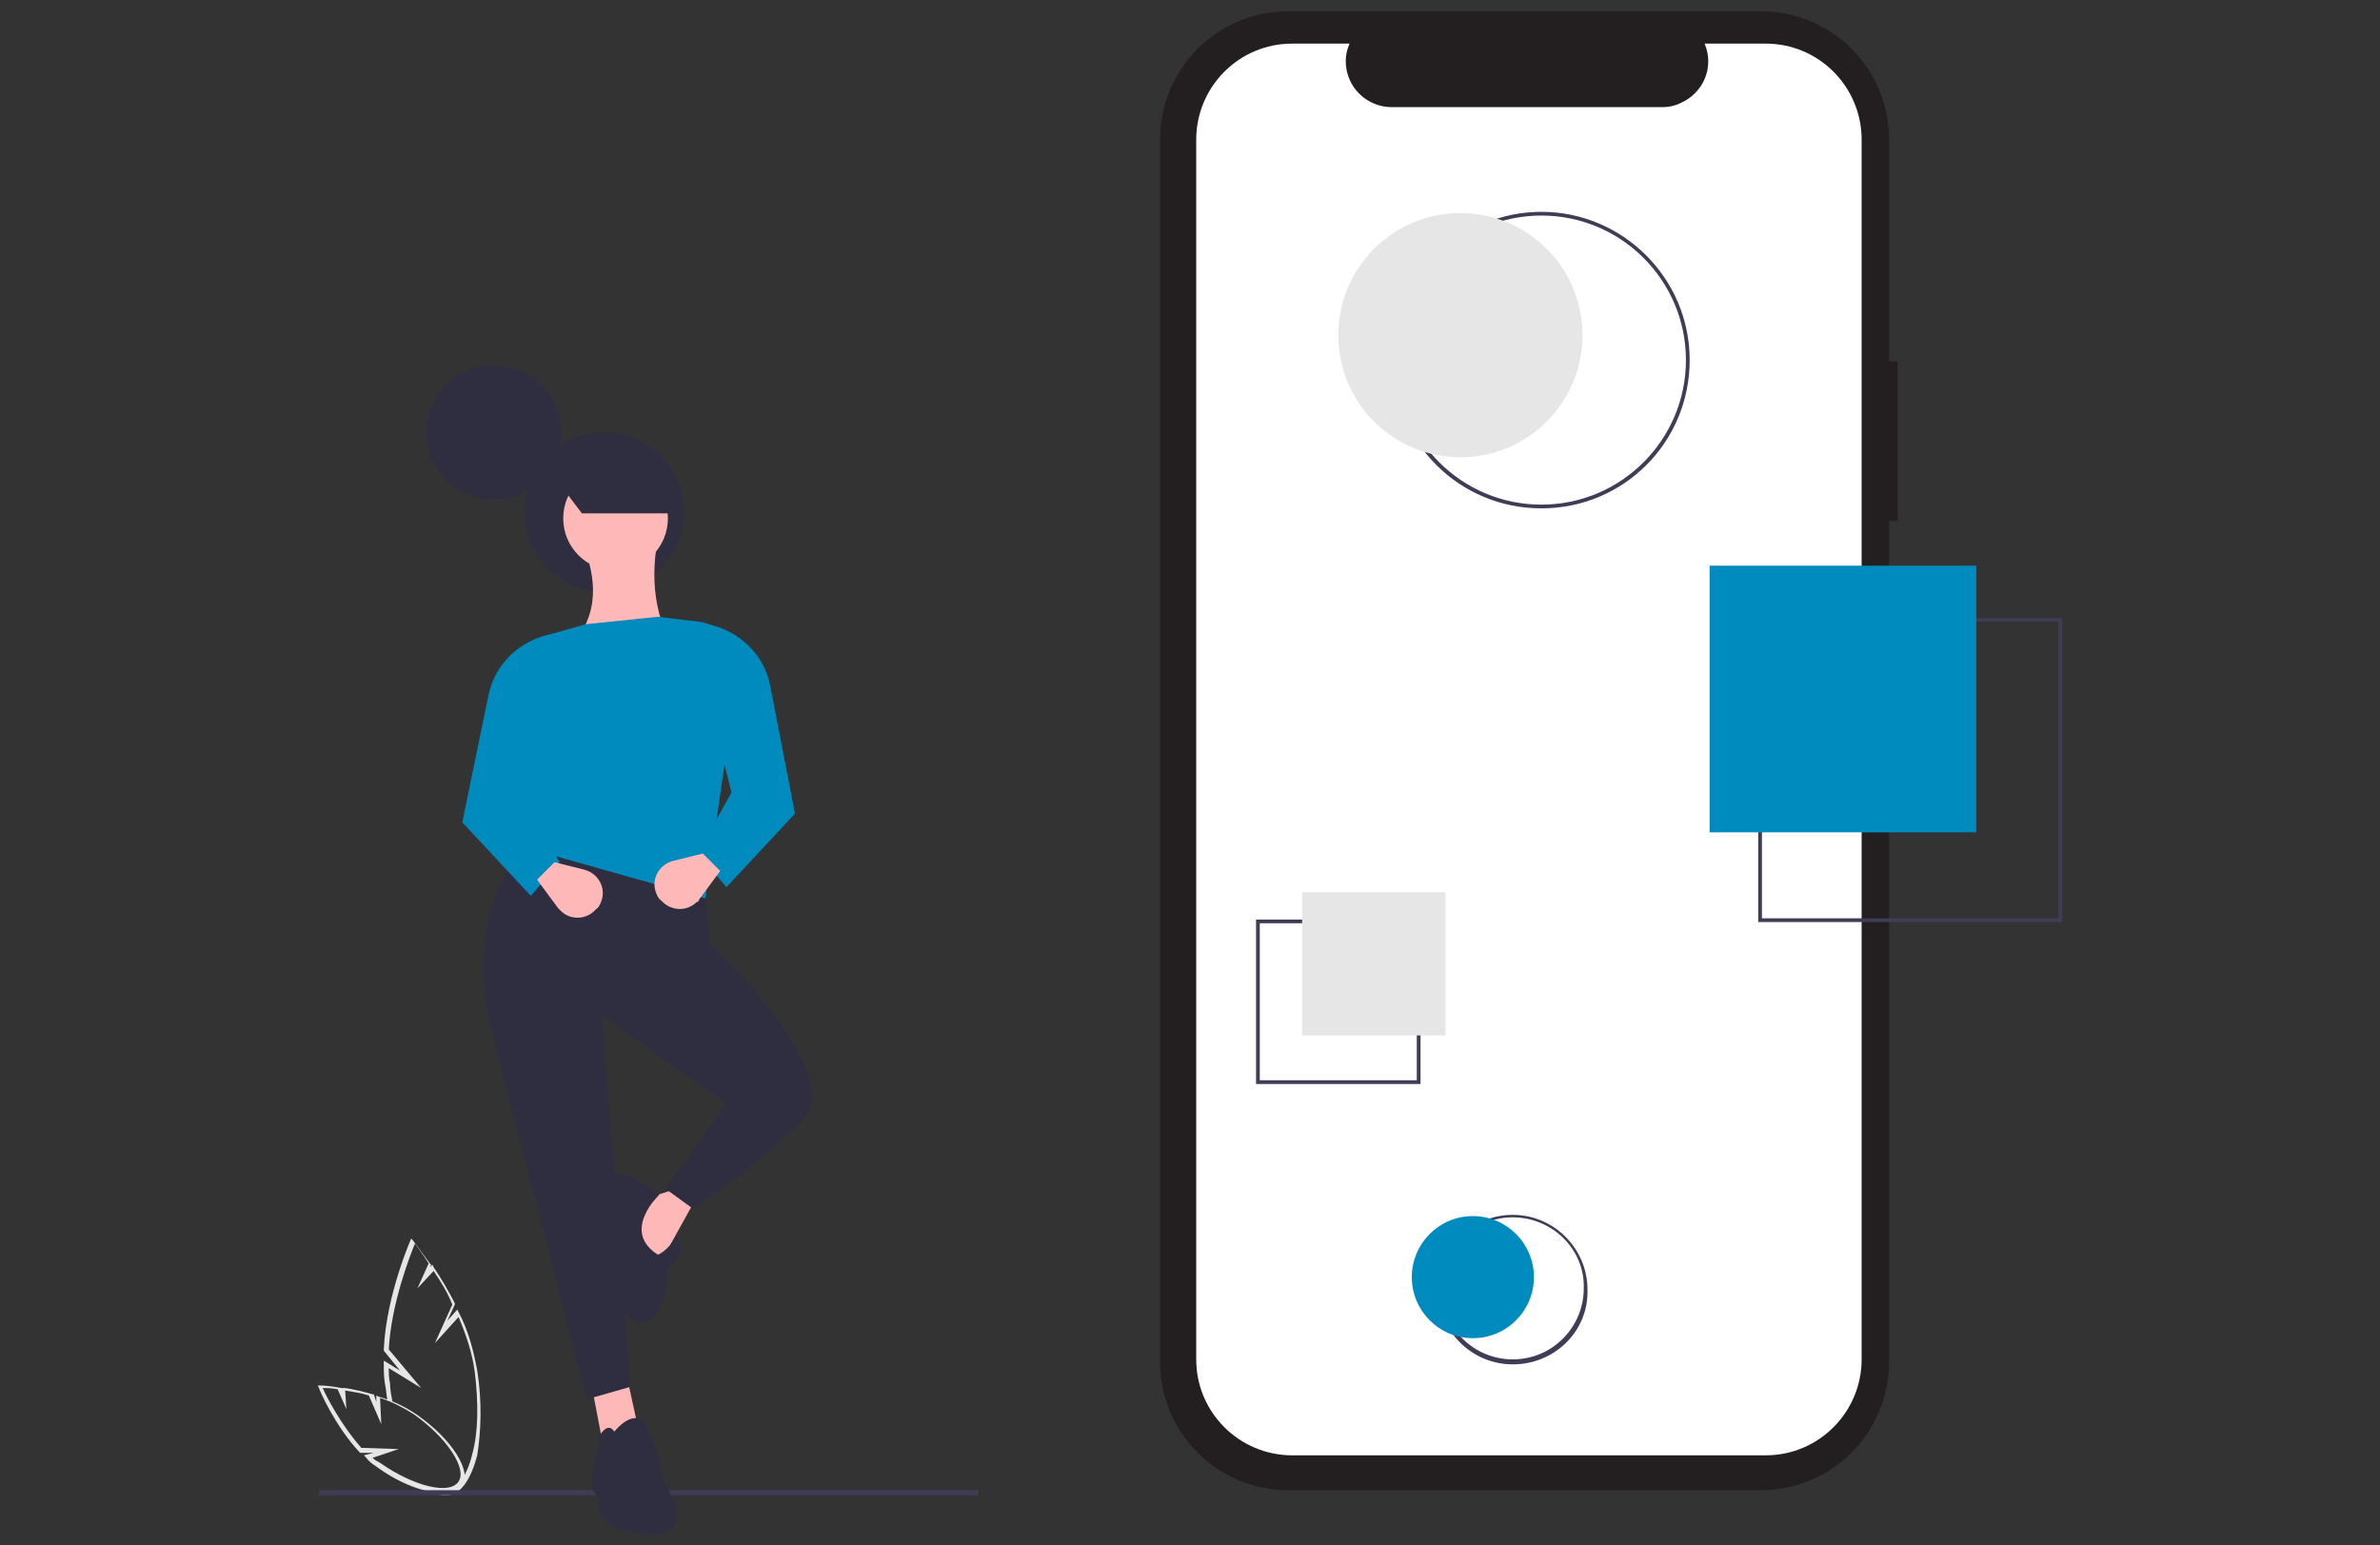
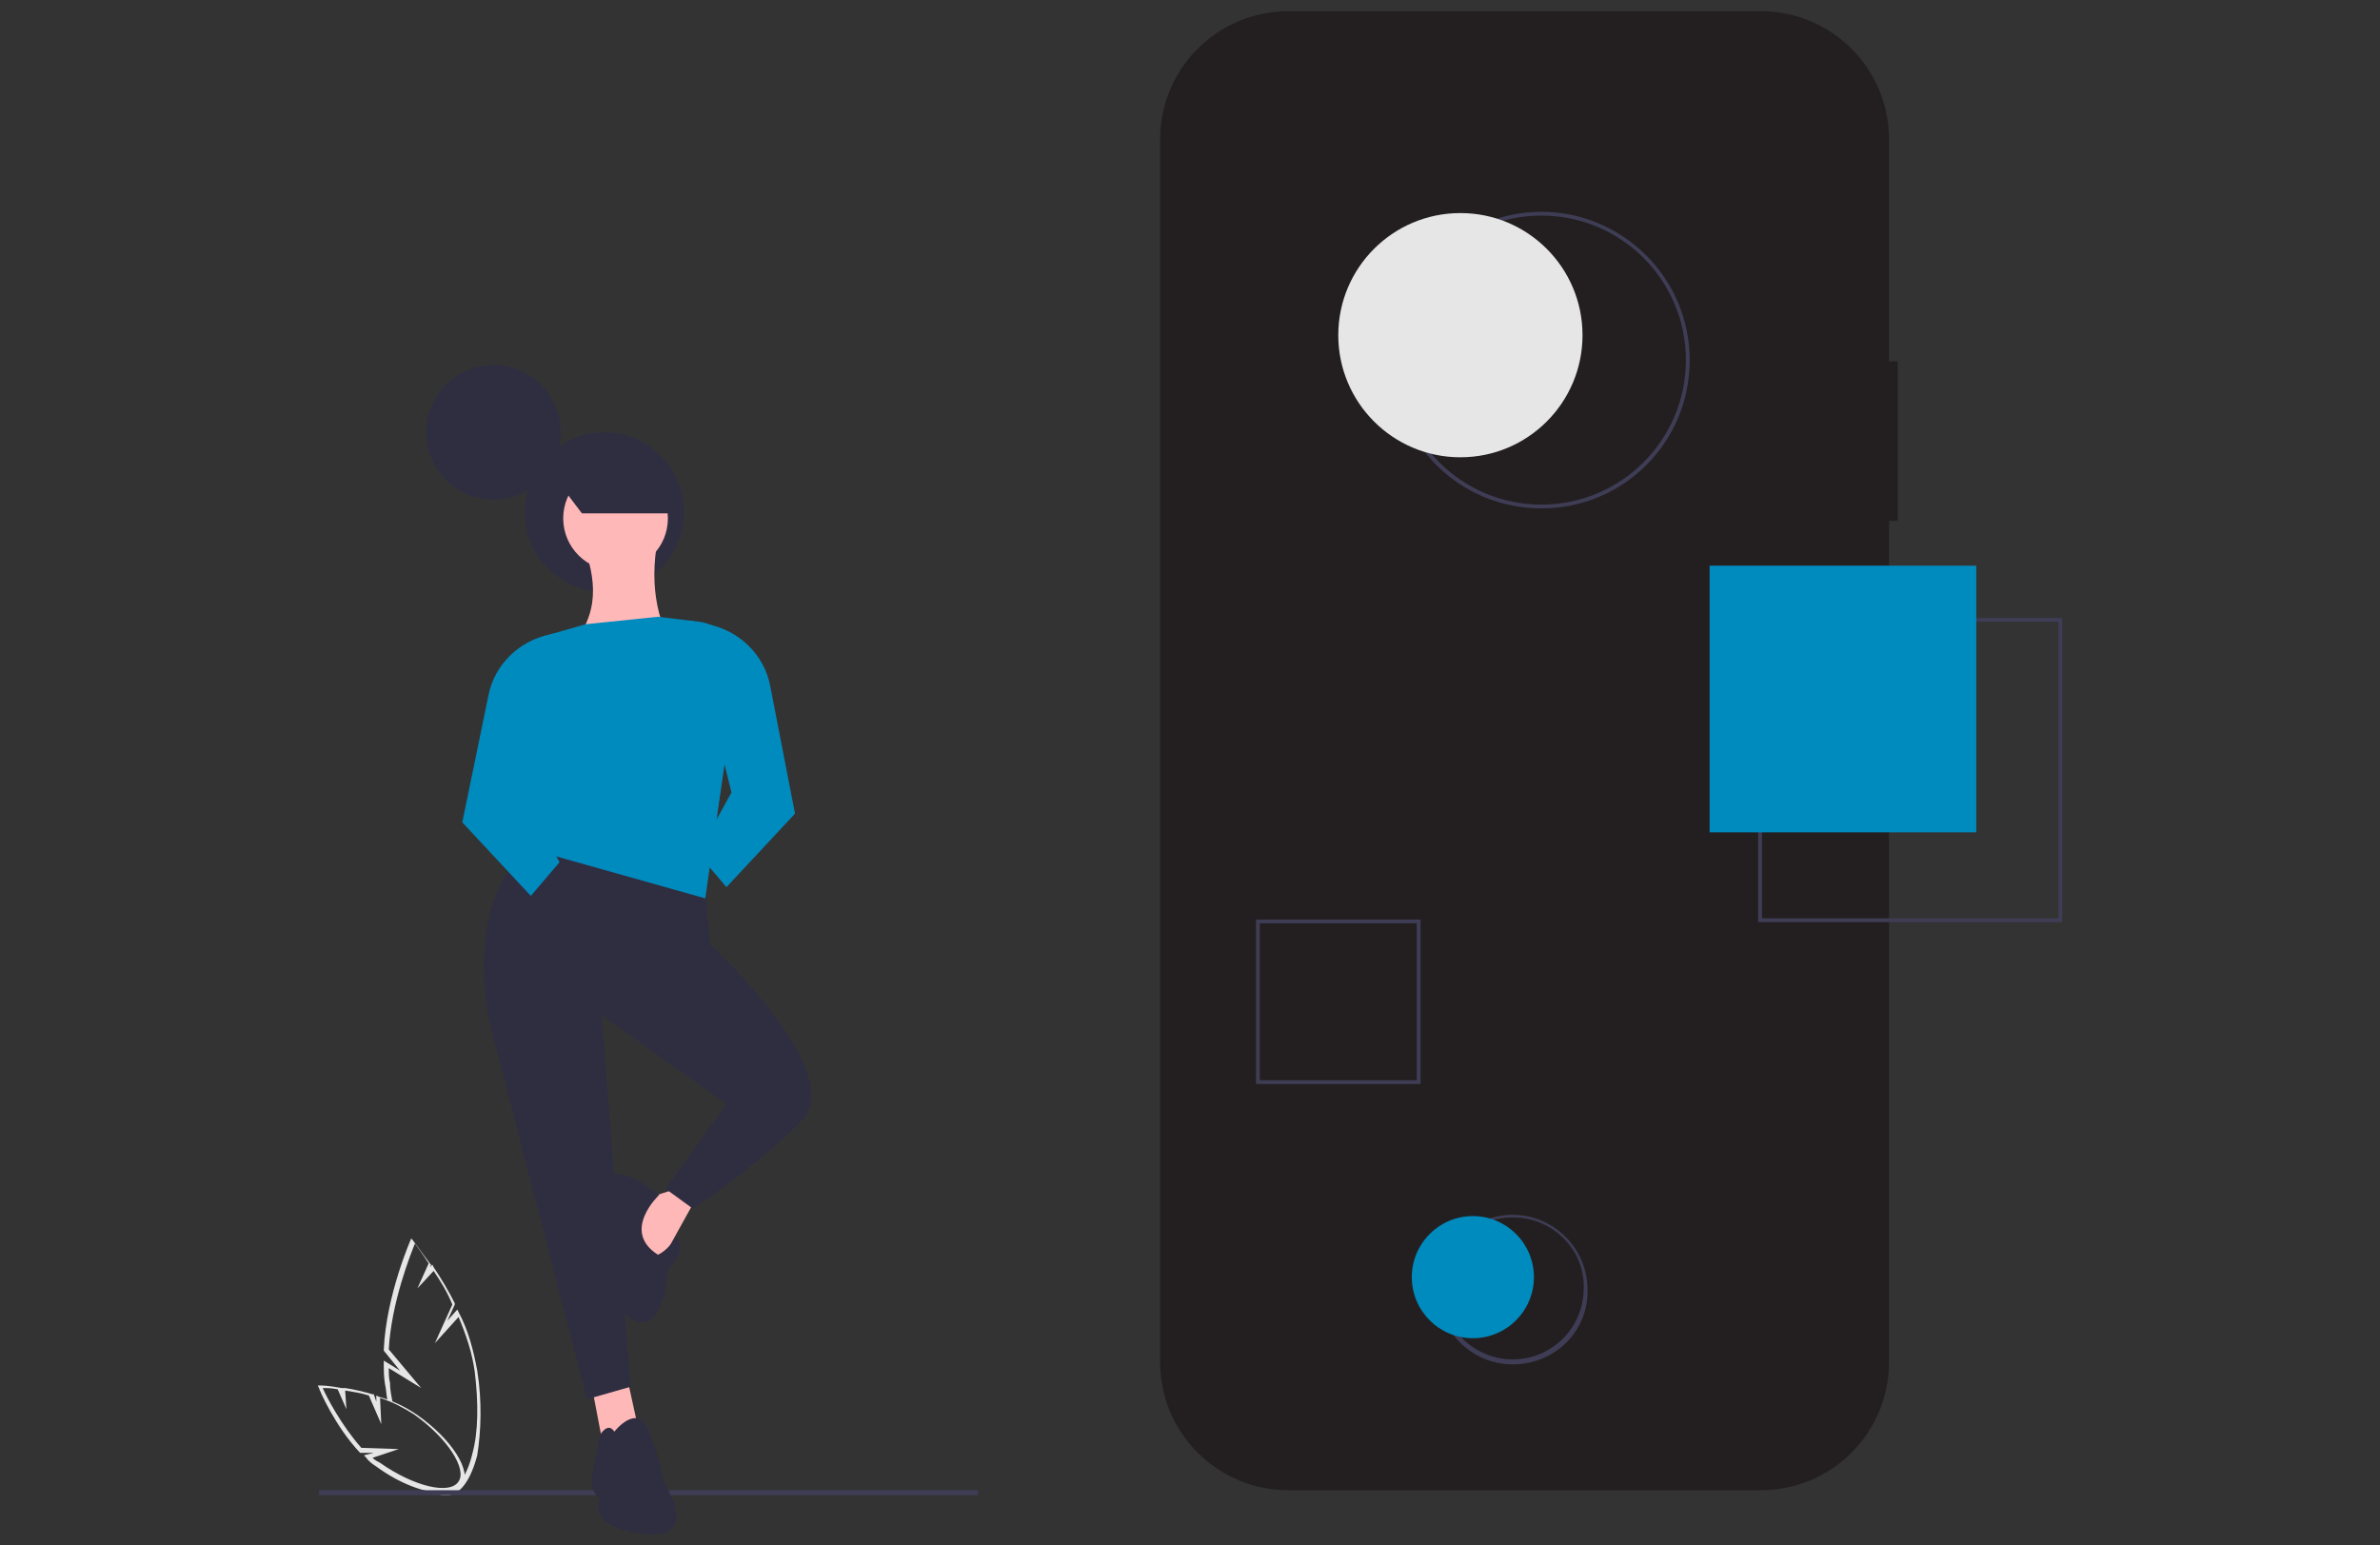
<svg xmlns="http://www.w3.org/2000/svg" version="1.1" id="ae172ca5-b526-4039-8daf-e6c3aac0c67e" x="0px" y="0px" viewBox="0 0 191 124" style="enable-background:new 0 0 191 124;" xml:space="preserve">
  <rect x="0" y="0" width="191" height="124" fill="#333333" stroke="none" />
  <style type="text/css">
	.st0{fill:#E6E6E6;}
	.st1{fill:#3F3D56;}
	.st2{fill:#231F20;}
	.st3{fill:#FFFFFF;}
	.st4{fill:#2F2E41;}
	.st5{fill:#FFB8B8;}
	.st6{fill:#008bbf;}
</style>
  <path class="st0" d="M38.3,110c-0.3-1.6-0.7-3.2-1.5-4.7l-0.1-0.2l-0.8,0.9l0.6-1.3l0-0.1c-0.5-1-1.1-2-1.7-2.9l-0.1-0.2l-0.2,0.2  l0.1-0.2l-0.1-0.1c-0.8-1.1-1.4-1.9-1.4-1.9l-0.2-0.2L33,99.4c0,0-2,4.5-2.2,8.9l0,0.1l1.3,1.6l-1.3-0.8l0,0.3c0,0.5,0,1,0.1,1.6  c0.1,0.4,0.1,0.9,0.2,1.3c0.1,0,0.2,0,0.4,0.1c-0.1-0.5-0.2-1-0.2-1.5c-0.1-0.4-0.1-0.8-0.1-1.2l2.6,1.6l-2.6-3.1  c0.2-3.7,1.7-7.5,2.1-8.5c0.2,0.3,0.6,0.8,1.1,1.6l-0.9,2l1.3-1.4c0.6,0.9,1.1,1.7,1.5,2.7l-1.4,3.1l1.9-2.1  c0.6,1.4,1.1,2.9,1.3,4.4c0.3,2.5,0.3,4.8-0.2,6.6c-0.4,1.7-1.2,2.8-2,3c-0.2,0-0.4,0-0.5,0c-0.1,0.1-0.3,0.2-0.5,0.1h0  c0.3,0.2,0.6,0.2,0.9,0.2c0.1,0,0.2,0,0.2,0c1-0.1,1.8-1.3,2.3-3.2C38.6,114.9,38.7,112.5,38.3,110z" />
  <path class="st0" d="M35.4,119.8c-1.3,0-3.3-0.7-5.2-2.1c-0.3-0.2-0.6-0.4-0.8-0.7l-0.2-0.2l0.8-0.2l-1.1,0l0,0  c-2-2.1-3.3-5.1-3.3-5.2l-0.1-0.2l0.3,0c0,0,0.6,0,1.6,0.2l0.1,0v0l0.2,0c0.7,0.1,1.5,0.3,2.2,0.5l0.1,0l0.2,0.6l0-0.5l0.2,0.1  c1.1,0.3,2.1,0.8,3,1.4c2.9,2,4.5,4.6,3.7,5.8C36.7,119.6,36.1,119.8,35.4,119.8z M29.9,117c0.2,0.2,0.4,0.3,0.6,0.4  c2.7,1.9,5.6,2.6,6.3,1.5c0.7-1-0.9-3.5-3.6-5.4c-0.8-0.5-1.7-1-2.7-1.3l0.1,2.1l-1-2.3c-0.6-0.2-1.3-0.3-1.9-0.4l0.1,1.5l-0.7-1.6  c-0.5-0.1-0.9-0.1-1.2-0.1c0.3,0.7,1.5,3,3.1,4.8l3,0.1L29.9,117z" />
  <rect x="25.6" y="119.6" class="st1" width="52.9" height="0.4" />
  <path class="st2" d="M152.3,29h-0.7V11.2c0-5.7-4.6-10.3-10.3-10.3h0h-37.9c-5.7,0-10.3,4.6-10.3,10.3v98.1  c0,5.7,4.6,10.3,10.3,10.3h37.9c5.7,0,10.3-4.6,10.3-10.3V41.8h0.7V29z" />
-   <path class="st3" d="M141.7,3.5h-4.9c0.8,1.9-0.1,4-2,4.8c-0.4,0.2-0.9,0.3-1.4,0.3h-21.7c-2,0-3.7-1.6-3.7-3.7  c0-0.5,0.1-0.9,0.3-1.4h-4.6c-4.3,0-7.7,3.5-7.7,7.7c0,0,0,0,0,0v97.9c0,4.3,3.5,7.7,7.7,7.7h0h38c4.3,0,7.7-3.5,7.7-7.7l0,0l0,0  V11.2C149.4,7,146,3.5,141.7,3.5L141.7,3.5L141.7,3.5z" />
  <path class="st1" d="M123.7,40.8c-6.6,0-11.9-5.3-11.9-11.9S117.2,17,123.7,17s11.9,5.3,11.9,11.9l0,0  C135.6,35.5,130.3,40.8,123.7,40.8z M123.7,17.3c-6.4,0-11.6,5.2-11.6,11.6s5.2,11.6,11.6,11.6c6.4,0,11.6-5.2,11.6-11.6  C135.3,22.5,130.1,17.3,123.7,17.3L123.7,17.3z" />
  <path class="st1" d="M121.4,109.5c-3.3,0-6-2.7-6-6c0-3.3,2.7-6,6-6c3.3,0,6,2.7,6,6C127.5,106.8,124.8,109.5,121.4,109.5z   M121.4,97.7c-3.2,0-5.7,2.6-5.7,5.7c0,3.2,2.6,5.7,5.7,5.7c3.2,0,5.7-2.6,5.7-5.7l0,0C127.2,100.3,124.6,97.7,121.4,97.7z" />
  <path class="st1" d="M165.5,74h-24.4V49.6h24.4V74z M141.4,73.7h23.8V49.9h-23.8V73.7z" />
  <path class="st1" d="M114,87h-13.2V73.8H114V87z M101.1,86.7h12.6V74.1h-12.6V86.7z" />
  <circle class="st4" cx="39.6" cy="34.7" r="5.4" />
  <circle class="st4" cx="48.5" cy="41.1" r="6.4" />
  <path class="st5" d="M55.9,96.1l-3.1,5.6c0,0-4.1-4.1-1.9-5.2l3.4-1.1L55.9,96.1z" />
  <polygon class="st5" points="50.4,110.9 51.3,115 48.4,116 47.5,111.3 " />
  <path class="st4" d="M56.4,69.5l0.6,6.3c0,0,11.2,10.3,7.3,14.2c-3.9,3.9-8.7,7-8.7,7l-2.2-1.6l4.9-6.8l-10-7.1l2.3,29.8l-3.5,1  l-7.8-30.2c0,0-2.4-9.7,3.5-14.5L56.4,69.5z" />
  <path class="st4" d="M49.3,114.9c0,0,1.8-2.3,2.7-0.2c0.6,1.4,1,2.9,1.3,4.3c0,0,3.1,4.7-1.7,4.1s-3.4-2.8-3.4-2.8  c-0.5-0.3-0.8-0.9-0.7-1.6c0.1-1.1,0.7-3.6,0.7-3.6S48.8,114.1,49.3,114.9z" />
  <path class="st4" d="M54.3,99.2c0,0,1,1-0.7,2.7c0,0-0.2,4.7-2.4,4.2c-2.2-0.5-2.9-6.4-2.7-7s-0.4-5.1,1.1-4.9  c1.4,0.1,3.3,1.7,3.3,1.7s-3.1,2.9-0.1,4.8C52.8,100.7,53.6,100.4,54.3,99.2z" />
  <path class="st5" d="M45.3,52.5l9.2,0.2c-2-2.9-2.4-6.3-1.6-10l-6,1.2C48,47.1,48,49.7,45.3,52.5z" />
  <path class="st6" d="M42.4,68.1l14.2,4l2.7-18.8c-0.1-1.7-1.5-3.2-3.2-3.4l-3.3-0.4L47,50.1l-2.8,0.8c-1.6,0.5-2.7,2-2.6,3.6  L42.4,68.1z" />
  <path class="st6" d="M56,68.5l2.3,2.7l5.5-5.9L61.8,55c-0.5-2.5-2.5-4.4-5-4.9l-1.5-0.3l3.4,13.8L56,68.5z" />
-   <path class="st5" d="M56.1,72.2l1.7-2.3l-1.4-1.4L54,69.1c-1.1,0.3-1.7,1.4-1.4,2.4c0.1,0.3,0.2,0.6,0.5,0.8l0,0  c0.7,0.8,2,0.9,2.8,0.1C56,72.4,56.1,72.3,56.1,72.2z" />
  <path class="st6" d="M44.9,69.2l-2.3,2.7l-5.5-5.9l2.1-10.2c0.5-2.5,2.5-4.4,5-4.9l1.5-0.3l-3.4,13.8L44.9,69.2z" />
-   <path class="st5" d="M44.8,72.9l-1.7-2.3l1.4-1.4l2.4,0.6c1.1,0.3,1.7,1.4,1.4,2.4c-0.1,0.3-0.2,0.6-0.5,0.8l0,0  c-0.7,0.8-2,0.9-2.8,0.1C45,73.1,44.9,73,44.8,72.9z" />
  <circle class="st5" cx="49.4" cy="41.6" r="4.2" />
  <path class="st4" d="M53.9,41.2h-7.2l-2.2-2.9c2.1-1.9,4.8-2.2,7.8-1.7L53.9,41.2z" />
  <circle class="st0" cx="117.2" cy="26.9" r="9.8" />
  <rect x="137.2" y="45.4" class="st6" width="21.4" height="21.4" />
-   <rect x="104.5" y="71.6" class="st0" width="11.5" height="11.5" />
  <circle class="st6" cx="118.2" cy="102.5" r="4.9" />
</svg>